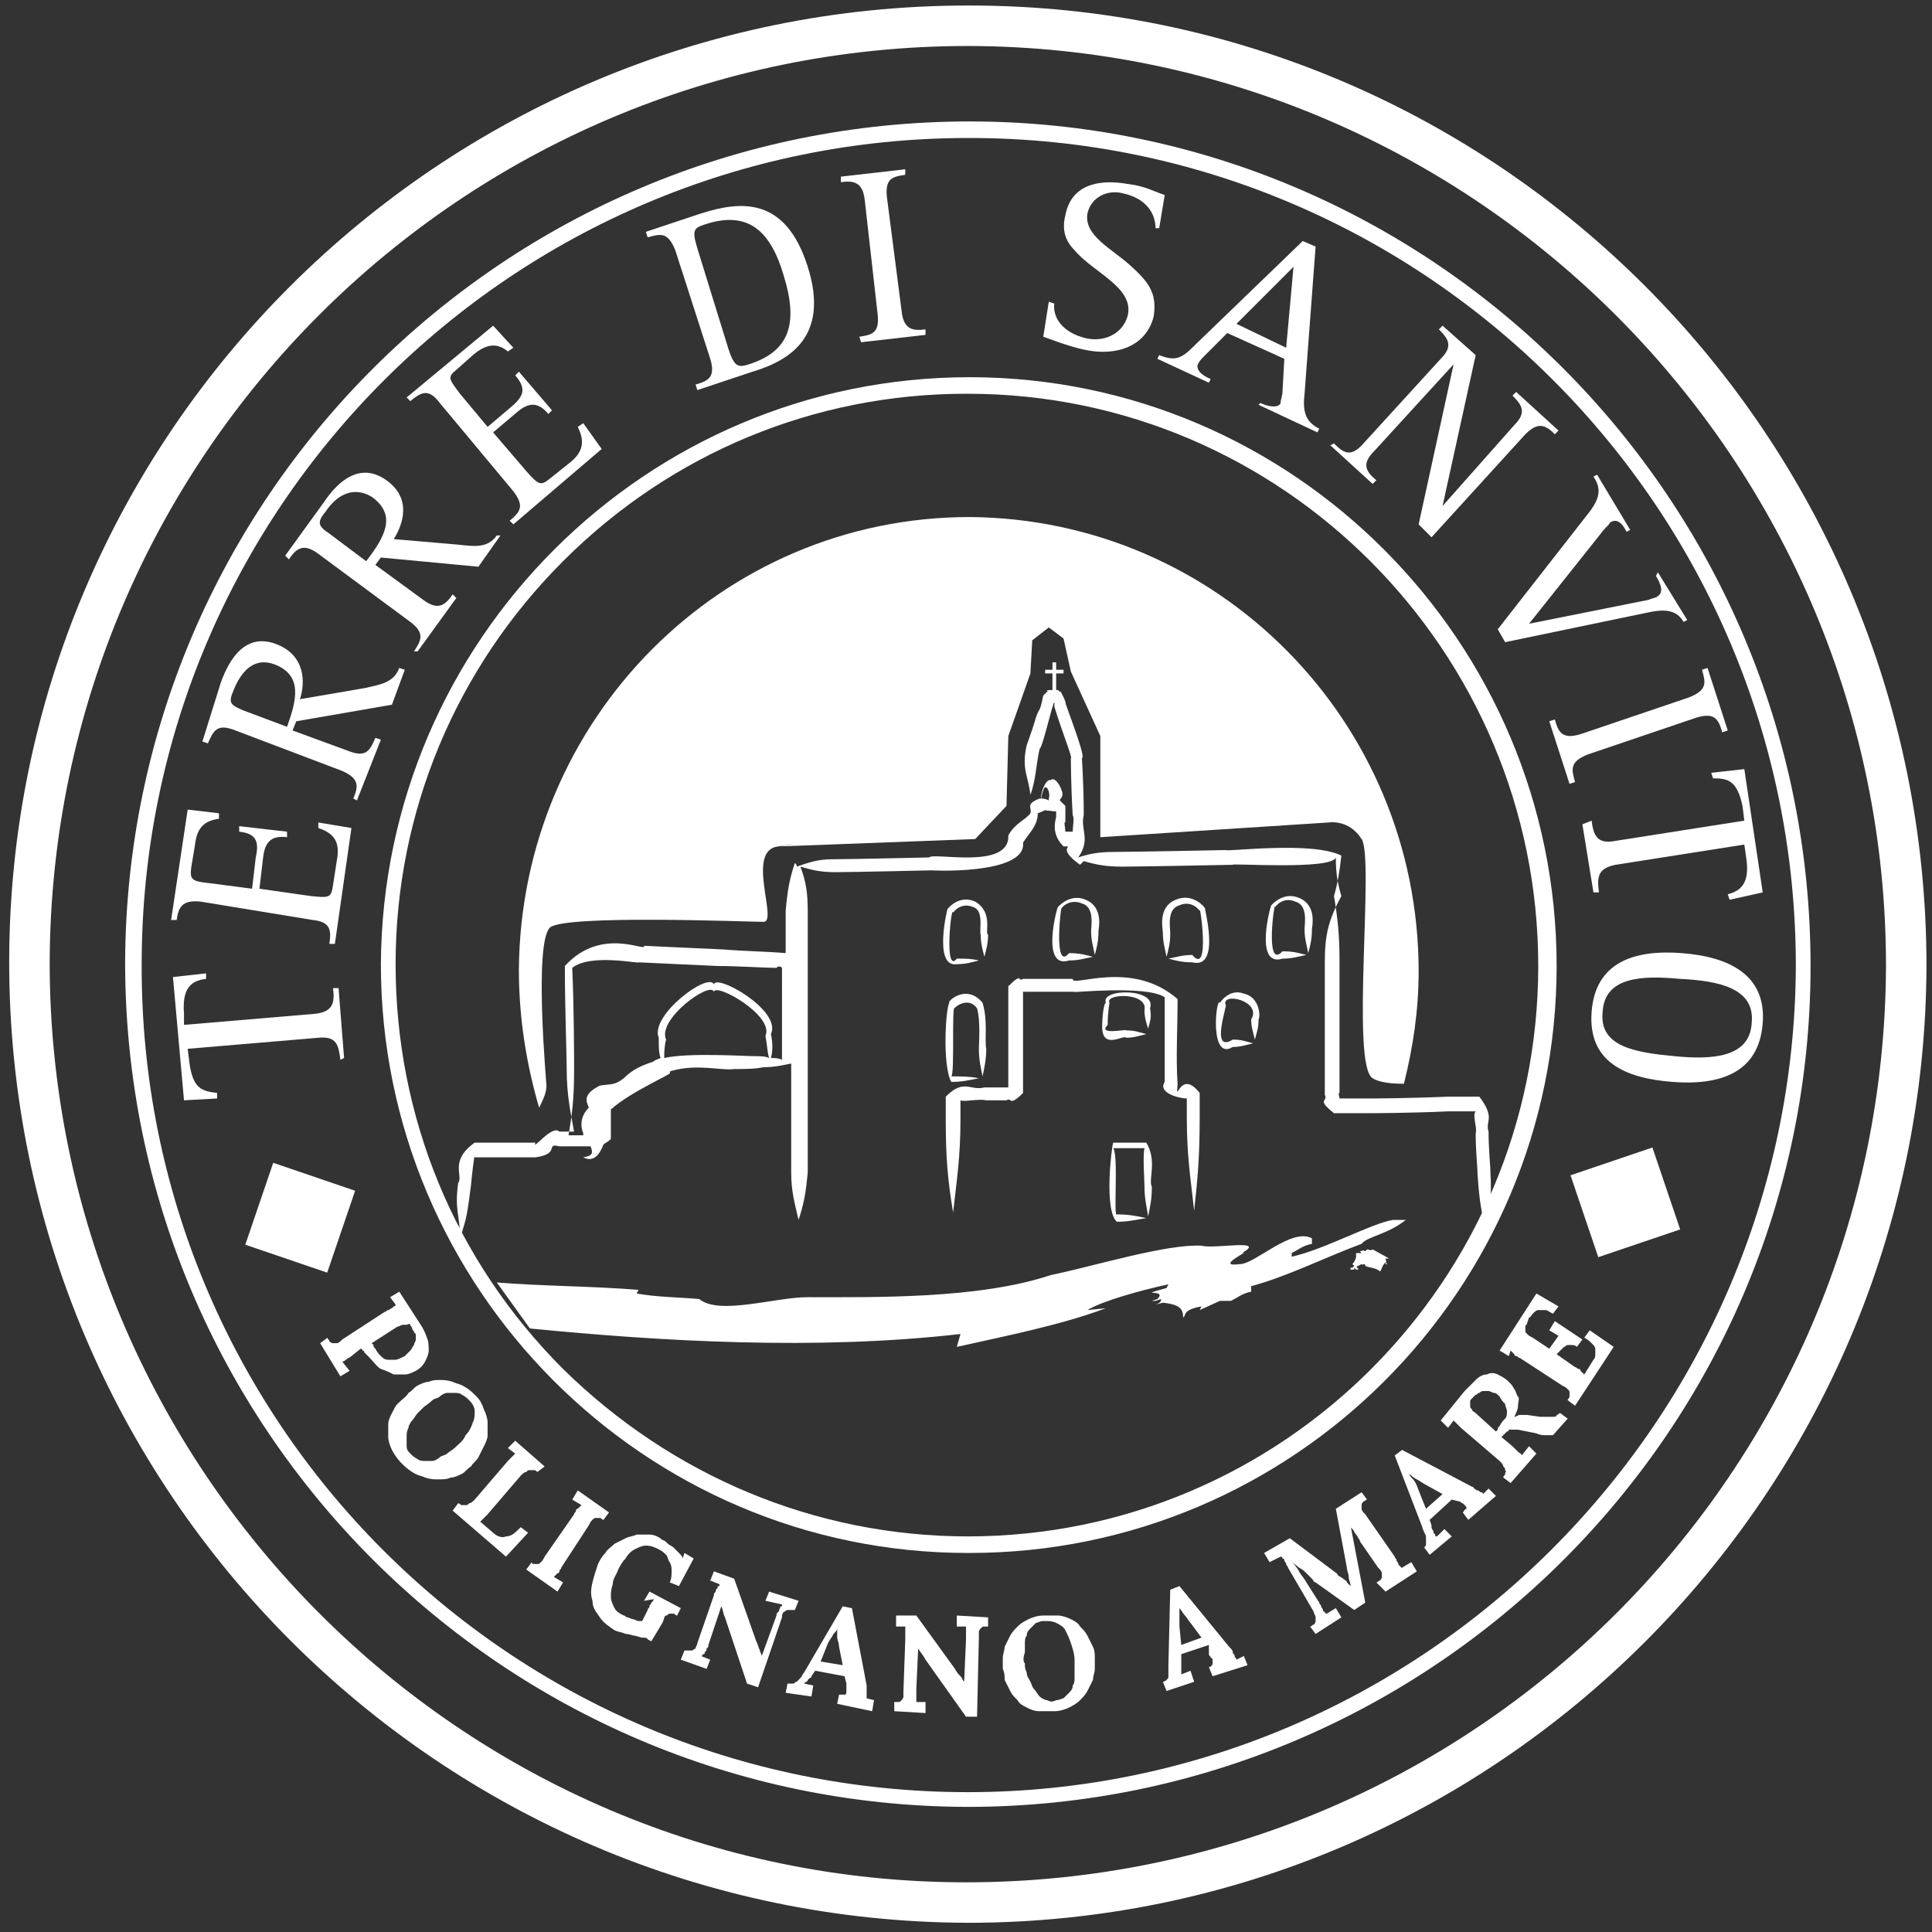
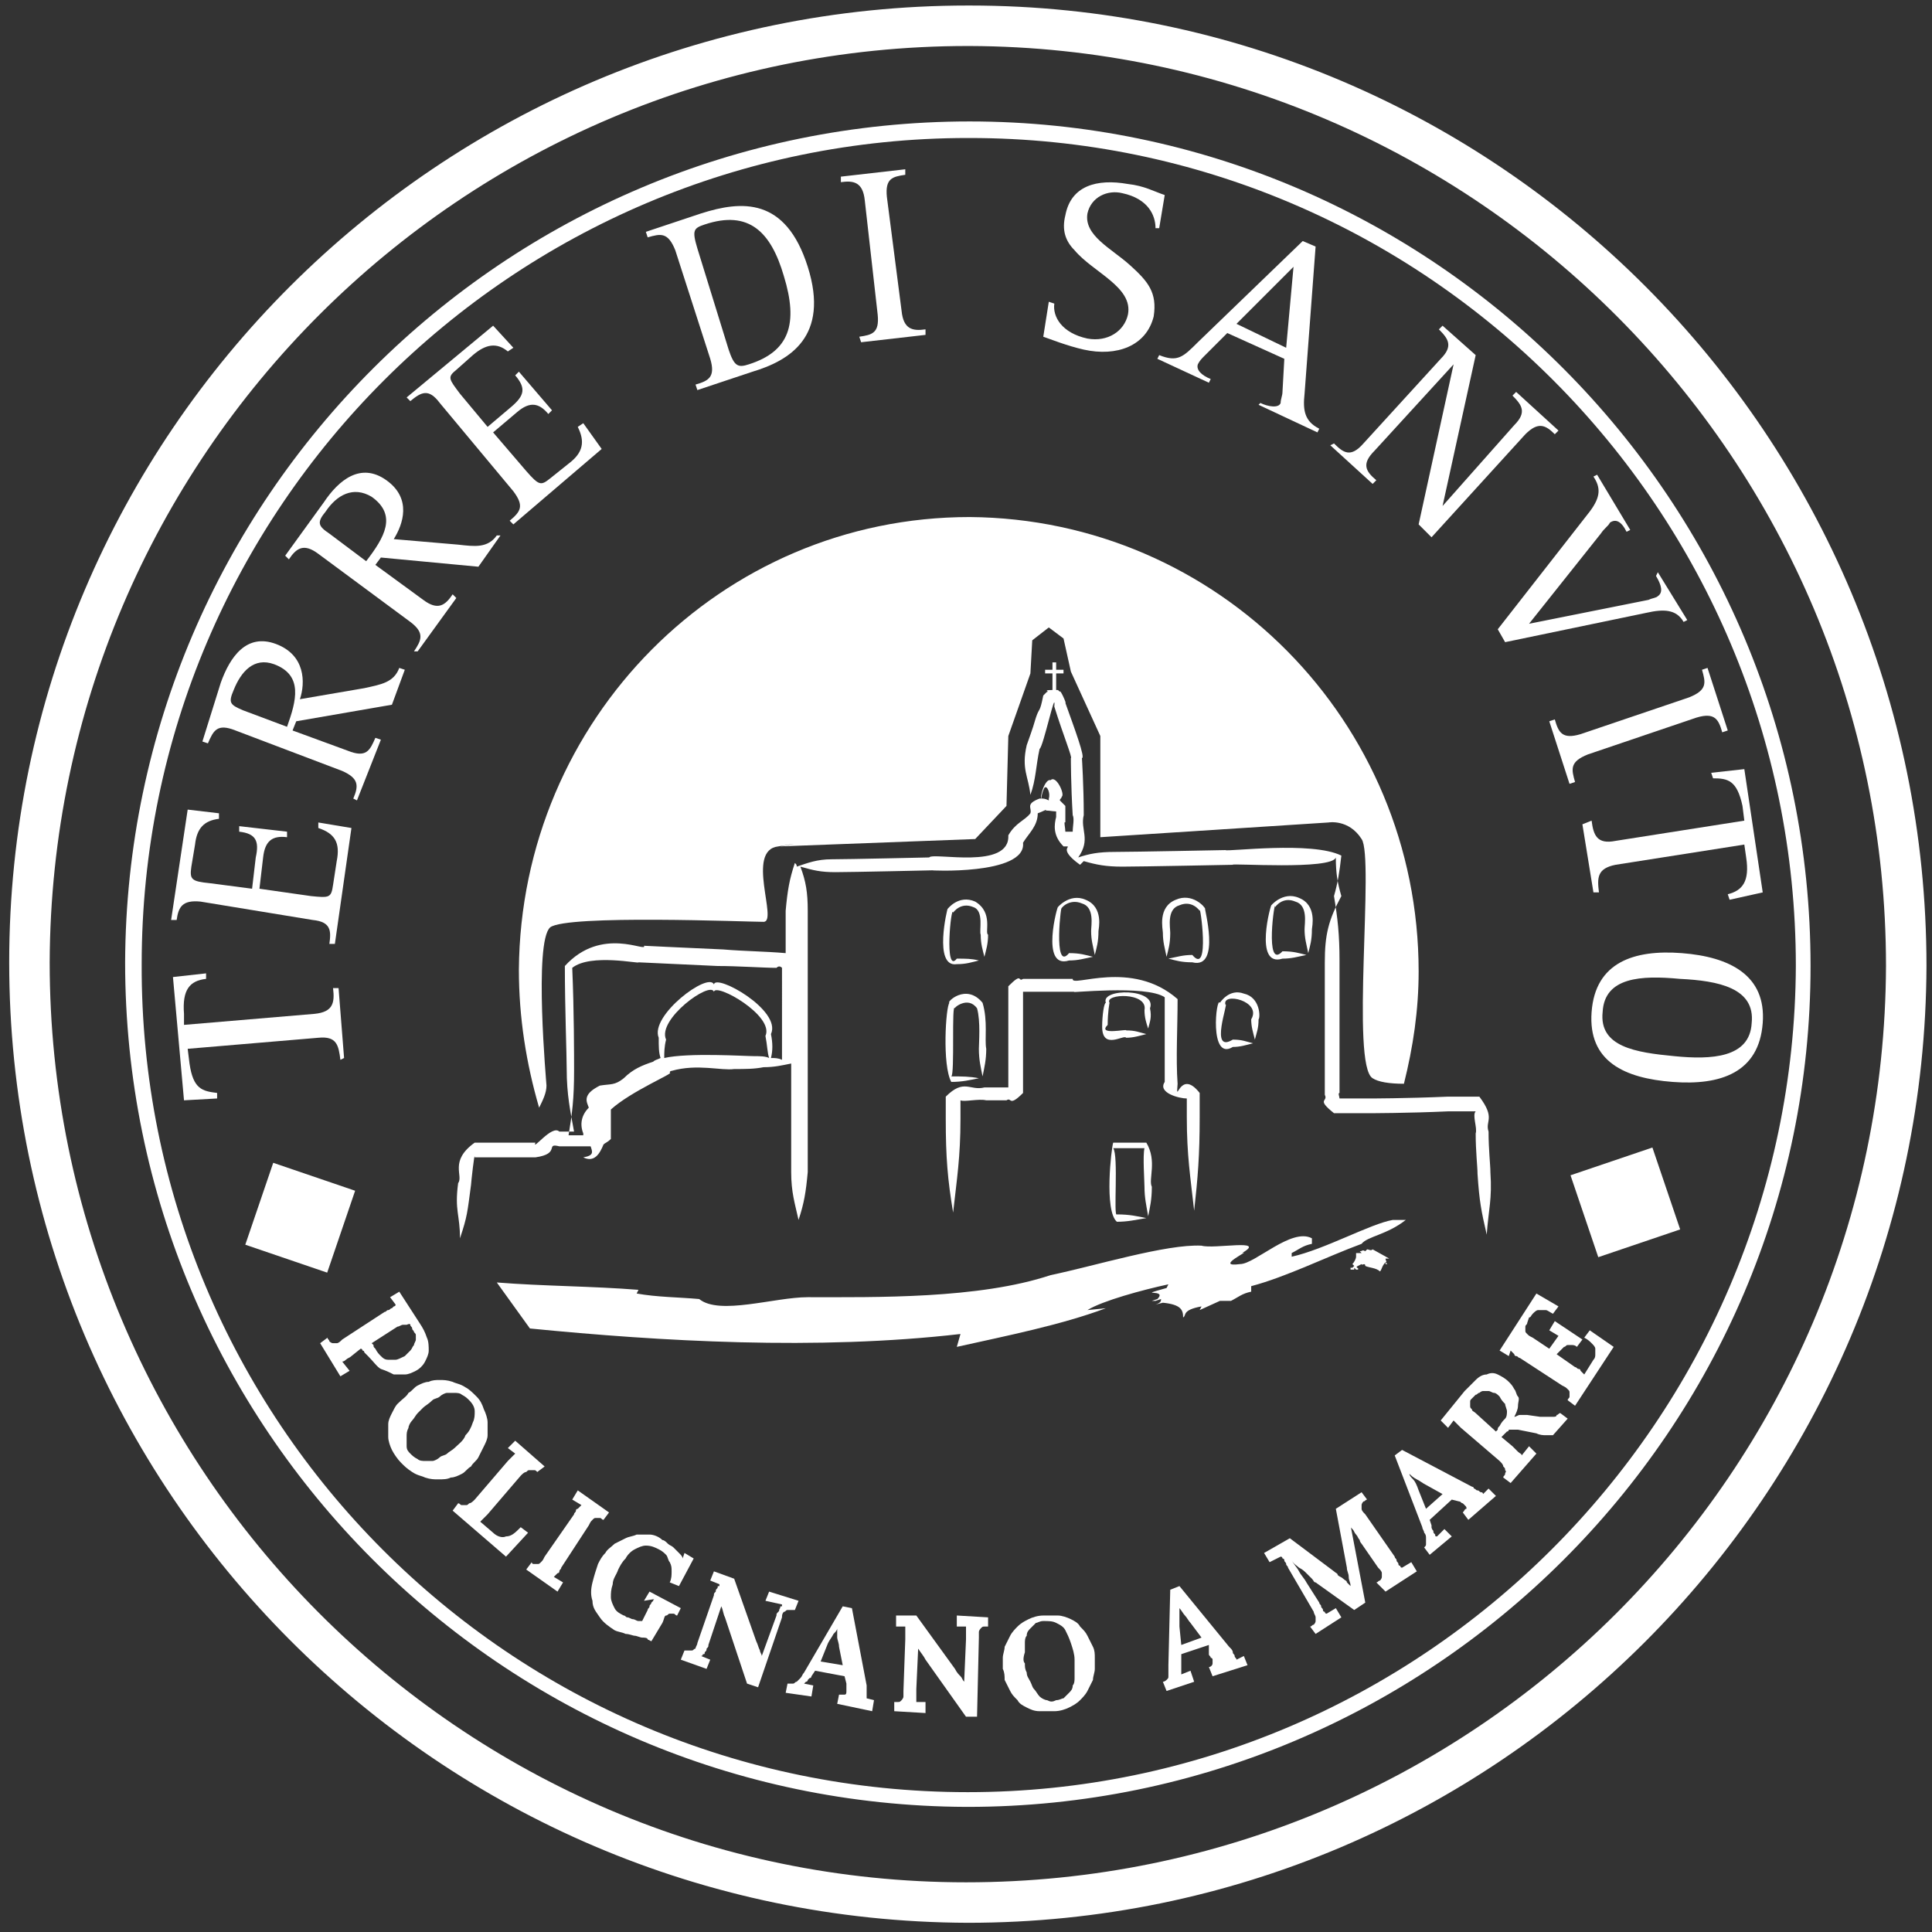
<svg xmlns="http://www.w3.org/2000/svg" version="1.1" id="Livello_1" x="0px" y="0px" viewBox="0 0 105 105" style="enable-background:new 0 0 105 105;" xml:space="preserve">
  <rect x="0" y="0" width="105" height="105" fill="#333333" stroke="none" />
  <style type="text/css">
	.st0{fill:#FFFFFF;}
	.st1{fill-rule:evenodd;clip-rule:evenodd;fill:#FFFFFF;}
</style>
  <g>
    <path class="st0" d="M20,73.7c0,0-0.1-0.1-0.1-0.1c0,0-0.1-0.1-0.1-0.1s0-0.1-0.1-0.1c0,0,0-0.1-0.1-0.1l-0.5,0.4   c-0.1,0.1-0.2,0.1-0.3,0.2c-0.1,0.1-0.2,0.1-0.2,0.1l0.4,0.5l-0.5,0.3L17.4,73l0.4-0.3c0,0.1,0.1,0.1,0.1,0.2c0,0,0.1,0.1,0.2,0.1   c0.1,0,0.1,0,0.2,0c0.1,0,0.2-0.1,0.3-0.2l2.3-1.5c0.1,0,0.1-0.1,0.2-0.1c0.1,0,0.1-0.1,0.2-0.1c0,0,0.1-0.1,0.1-0.1   c0,0,0.1,0,0.1-0.1l-0.3-0.4l0.5-0.3l1.1,1.7c0.2,0.3,0.3,0.5,0.4,0.8c0.1,0.2,0.1,0.5,0.1,0.7c0,0.2-0.1,0.4-0.2,0.6   c-0.1,0.2-0.3,0.4-0.5,0.5c-0.2,0.1-0.4,0.2-0.6,0.2c-0.2,0-0.4,0-0.6,0c-0.2-0.1-0.4-0.2-0.7-0.3C20.5,74.3,20.3,74,20,73.7z    M20.4,73.3c0.1,0.2,0.2,0.3,0.3,0.4c0.1,0.1,0.2,0.2,0.4,0.2c0.1,0,0.3,0,0.4,0c0.1,0,0.3-0.1,0.5-0.2c0.1-0.1,0.2-0.2,0.3-0.3   c0.1-0.1,0.1-0.2,0.2-0.3c0-0.1,0.1-0.2,0.1-0.3c0-0.1,0-0.2,0-0.2c0-0.1,0-0.1-0.1-0.2c0-0.1-0.1-0.1-0.1-0.2   c0-0.1-0.1-0.1-0.1-0.2S22.1,72,22.1,72c-0.1,0-0.1,0-0.2,0c-0.1,0-0.2,0.1-0.3,0.1L20.2,73c0,0,0.1,0.1,0.1,0.1   C20.3,73.2,20.3,73.2,20.4,73.3z" />
    <path class="st0" d="M22.2,75.7c0.2-0.1,0.3-0.3,0.5-0.4c0.2-0.1,0.4-0.2,0.6-0.2c0.2-0.1,0.4-0.1,0.6-0.1c0.2,0,0.4,0,0.7,0.1   c0.2,0.1,0.4,0.1,0.7,0.3c0.2,0.1,0.4,0.3,0.6,0.5c0.2,0.2,0.3,0.4,0.4,0.7c0.1,0.2,0.2,0.5,0.2,0.7c0,0.2,0,0.4,0,0.7   c0,0.2-0.1,0.4-0.2,0.6c-0.1,0.2-0.2,0.4-0.3,0.6c-0.1,0.2-0.3,0.3-0.4,0.5c-0.2,0.1-0.3,0.3-0.5,0.4c-0.2,0.1-0.4,0.2-0.6,0.2   c-0.2,0.1-0.4,0.1-0.7,0.1c-0.2,0-0.4,0-0.7-0.1c-0.2-0.1-0.4-0.1-0.7-0.3s-0.4-0.3-0.6-0.5c-0.2-0.2-0.4-0.5-0.5-0.7   c-0.1-0.2-0.2-0.5-0.2-0.7c0-0.2,0-0.4,0-0.7c0-0.2,0.1-0.4,0.2-0.6c0.1-0.2,0.2-0.4,0.3-0.5C21.9,76,22.1,75.9,22.2,75.7z    M23,76.5c-0.1,0.1-0.2,0.2-0.3,0.3c-0.1,0.1-0.2,0.3-0.3,0.4c-0.1,0.1-0.2,0.3-0.2,0.4c-0.1,0.2-0.1,0.3-0.1,0.5   c0,0.2,0,0.3,0,0.5c0,0.2,0.1,0.3,0.2,0.4c0.1,0.1,0.2,0.2,0.4,0.3c0.1,0.1,0.3,0.1,0.4,0.1c0.1,0,0.3,0,0.4,0   c0.1,0,0.3-0.1,0.4-0.2c0.1-0.1,0.3-0.1,0.4-0.2c0.1-0.1,0.3-0.2,0.4-0.3c0.2-0.2,0.5-0.4,0.6-0.7c0.2-0.2,0.3-0.4,0.4-0.7   c0.1-0.2,0.1-0.4,0.1-0.6c0-0.2-0.1-0.4-0.3-0.6c-0.1-0.1-0.2-0.2-0.4-0.3c-0.1-0.1-0.3-0.1-0.4-0.1c-0.1,0-0.3,0-0.4,0   c-0.1,0-0.3,0.1-0.4,0.2c-0.1,0.1-0.3,0.1-0.4,0.2C23.3,76.3,23.1,76.4,23,76.5z" />
    <path class="st0" d="M24.6,82.1l0.3-0.4c0.1,0,0.1,0.1,0.2,0.1c0.1,0,0.1,0,0.2,0c0.1,0,0.1,0,0.2-0.1c0.1,0,0.2-0.1,0.3-0.2   l1.8-2.1c0,0,0.1-0.1,0.1-0.1s0.1-0.1,0.1-0.1c0,0,0.1-0.1,0.1-0.1c0,0,0.1-0.1,0.1-0.1l-0.4-0.3l0.4-0.4l1.6,1.4L29.2,80   c-0.1-0.1-0.1-0.1-0.2-0.1c-0.1,0-0.1,0-0.2,0s-0.1,0-0.2,0.1c-0.1,0-0.2,0.1-0.3,0.2l-1.8,2.1c0,0-0.1,0.1-0.1,0.1   c0,0-0.1,0.1-0.1,0.1c0,0-0.1,0.1-0.1,0.1c0,0-0.1,0.1-0.1,0.1l0.7,0.6c0.2,0.2,0.5,0.3,0.7,0.2c0.3,0,0.5-0.2,0.8-0.5l0.4,0.3   l-1.2,1.3L24.6,82.1z" />
    <path class="st0" d="M30.5,85.2c0,0.1-0.1,0.1-0.1,0.2c0,0.1-0.1,0.1-0.1,0.1c0,0-0.1,0.1-0.1,0.1c0,0-0.1,0.1-0.1,0.1l0.5,0.3   l-0.3,0.5l-1.7-1.2l0.3-0.4C28.9,85,29,85,29,85c0.1,0,0.1,0,0.2,0c0.1,0,0.1,0,0.2-0.1c0.1-0.1,0.1-0.1,0.2-0.3l1.6-2.3   c0-0.1,0.1-0.1,0.1-0.2c0-0.1,0.1-0.1,0.1-0.1c0,0,0.1-0.1,0.1-0.1c0,0,0.1-0.1,0.1-0.1l-0.5-0.3l0.3-0.5l1.7,1.2l-0.3,0.4   c-0.1,0-0.1-0.1-0.2-0.1c-0.1,0-0.1,0-0.2,0c-0.1,0-0.1,0-0.2,0.1c-0.1,0.1-0.1,0.1-0.2,0.3L30.5,85.2z" />
    <path class="st0" d="M35.4,89.2l-0.2-0.1C35.2,89,35,89,34.9,89c-0.1,0-0.3-0.1-0.4-0.1s-0.3-0.1-0.5-0.1c-0.2-0.1-0.4-0.1-0.6-0.2   c-0.3-0.2-0.6-0.4-0.8-0.7c-0.2-0.3-0.4-0.5-0.4-0.9c-0.1-0.3-0.1-0.6,0-1s0.2-0.7,0.3-1c0.1-0.2,0.2-0.4,0.4-0.6   c0.1-0.2,0.3-0.3,0.5-0.5c0.2-0.1,0.4-0.2,0.6-0.3c0.2-0.1,0.4-0.1,0.6-0.2c0.2,0,0.5,0,0.7,0c0.2,0,0.5,0.1,0.7,0.3   c0.1,0,0.2,0.1,0.3,0.2c0.1,0.1,0.2,0.1,0.3,0.2c0.1,0.1,0.2,0.2,0.3,0.3c0.1,0.1,0.2,0.2,0.2,0.3l0,0l0.1-0.3l0.5,0.3l-0.8,1.5   L36.4,86c0.1-0.2,0.1-0.4,0.1-0.6c0-0.2,0-0.3-0.1-0.5c-0.1-0.1-0.1-0.3-0.2-0.4c-0.1-0.1-0.2-0.2-0.4-0.3   c-0.2-0.1-0.4-0.2-0.7-0.2c-0.2,0-0.4,0.1-0.6,0.2c-0.2,0.1-0.4,0.3-0.5,0.5c-0.2,0.2-0.3,0.4-0.4,0.6c-0.1,0.3-0.3,0.5-0.3,0.8   c-0.1,0.3-0.1,0.5-0.1,0.7c0,0.2,0.1,0.4,0.2,0.6c0.1,0.2,0.3,0.3,0.5,0.4c0.1,0,0.1,0.1,0.2,0.1c0.1,0,0.2,0.1,0.3,0.1   c0.1,0,0.2,0.1,0.3,0.1c0.1,0,0.2,0,0.2,0l0.3-0.6c0-0.1,0.1-0.1,0.1-0.2c0-0.1,0.1-0.1,0.1-0.2c0,0,0.1-0.1,0.1-0.1   c0,0,0-0.1,0.1-0.1L35,87l0.3-0.5l1.7,0.9l-0.2,0.4c-0.1,0-0.1-0.1-0.2-0.1c-0.1,0-0.1,0-0.2,0c-0.1,0-0.1,0.1-0.2,0.1   S36.1,88,36,88.2L35.4,89.2z" />
    <path class="st0" d="M41.2,91.7l-0.6-0.2l-1.2-3.6c-0.1-0.2-0.1-0.4-0.2-0.6l0,0l-0.7,2.1c0,0.1,0,0.1-0.1,0.2c0,0.1,0,0.1-0.1,0.2   c0,0.1,0,0.1-0.1,0.1c0,0,0,0.1-0.1,0.1l0.5,0.2l-0.2,0.5L37,90.2l0.2-0.5c0.1,0,0.1,0,0.2,0c0.1,0,0.1,0,0.2,0   c0.1,0,0.1-0.1,0.2-0.1c0-0.1,0.1-0.2,0.1-0.3l0.9-2.6c0-0.1,0-0.1,0.1-0.2c0-0.1,0-0.1,0.1-0.2c0-0.1,0-0.1,0.1-0.1   c0,0,0-0.1,0-0.1l-0.5-0.2l0.2-0.5l1.1,0.4l1.2,3.4c0.1,0.2,0.1,0.3,0.2,0.5c0,0.1,0.1,0.2,0.1,0.3l0,0l0.8-2.2   c0-0.1,0-0.1,0.1-0.2s0-0.1,0.1-0.2c0-0.1,0-0.1,0.1-0.1c0,0,0-0.1,0-0.1L41.6,87l0.2-0.5l1.6,0.5l-0.2,0.5c-0.1,0-0.2,0-0.2,0   c-0.1,0-0.1,0-0.2,0s-0.1,0.1-0.2,0.1c-0.1,0.1-0.1,0.2-0.1,0.3L41.2,91.7z" />
    <path class="st0" d="M45.9,91.1l-1.6-0.3l-0.2,0.3c0,0,0,0.1-0.1,0.1c0,0-0.1,0.1-0.1,0.1c0,0.1-0.1,0.1-0.1,0.1   c0,0-0.1,0.1-0.1,0.1l0.5,0.1l-0.1,0.6L42.7,92l0.1-0.5c0.1,0,0.2,0,0.3,0c0.1,0,0.1-0.1,0.2-0.1c0.1-0.1,0.1-0.1,0.2-0.2   s0.1-0.2,0.2-0.3l2.1-3.6l0.5,0.1l0.8,4.2c0,0,0,0.1,0,0.1s0,0.1,0,0.2s0,0.1,0,0.2c0,0.1,0,0.1,0,0.2l0.4,0.1l-0.1,0.6l-1.9-0.4   l0.1-0.5c0.1,0,0.2,0,0.3,0c0.1,0,0.1-0.1,0.1-0.2c0,0,0-0.1,0-0.2c0-0.1,0-0.1,0-0.2L45.9,91.1z M44.6,90.3l1.2,0.2l-0.2-1   c0-0.2-0.1-0.4-0.1-0.5c0-0.2,0-0.3,0-0.5l0,0c0,0.1-0.1,0.2-0.2,0.3c-0.1,0.2-0.2,0.3-0.3,0.5L44.6,90.3z" />
    <path class="st0" d="M53.1,93.3l-0.6,0l-2.2-3.1c-0.1-0.2-0.2-0.3-0.4-0.6h0l-0.1,2.2c0,0.1,0,0.1,0,0.2c0,0.1,0,0.1,0,0.2   c0,0.1,0,0.1,0,0.2c0,0,0,0.1,0,0.1l0.5,0l0,0.6L48.6,93l0-0.5c0.1,0,0.2,0,0.2,0c0.1,0,0.1,0,0.2-0.1c0,0,0.1-0.1,0.1-0.2   c0-0.1,0-0.2,0-0.3l0.1-2.8c0-0.1,0-0.1,0-0.2c0-0.1,0-0.1,0-0.2c0-0.1,0-0.1,0-0.2c0,0,0-0.1,0-0.1l-0.5,0l0-0.6l1.1,0l2.1,2.9   c0.1,0.2,0.2,0.3,0.3,0.4c0.1,0.1,0.1,0.2,0.2,0.3l0,0l0.1-2.3c0-0.1,0-0.1,0-0.2c0-0.1,0-0.1,0-0.2c0-0.1,0-0.1,0-0.2   c0,0,0-0.1,0-0.1h-0.5l0-0.6l1.7,0.1l0,0.5c-0.1,0-0.2,0-0.2,0c-0.1,0-0.1,0-0.2,0.1c0,0-0.1,0.1-0.1,0.2c0,0.1,0,0.2,0,0.3   L53.1,93.3z" />
    <path class="st0" d="M54.5,90.7c0-0.2,0-0.4,0-0.6c0-0.2,0.1-0.4,0.1-0.6c0.1-0.2,0.2-0.4,0.3-0.6c0.1-0.2,0.3-0.4,0.4-0.5   c0.2-0.2,0.4-0.3,0.6-0.4c0.2-0.1,0.5-0.2,0.8-0.2c0.3,0,0.6,0,0.8,0c0.2,0,0.5,0.1,0.7,0.2c0.2,0.1,0.4,0.2,0.5,0.4   c0.2,0.2,0.3,0.3,0.4,0.5c0.1,0.2,0.2,0.4,0.3,0.6c0.1,0.2,0.1,0.4,0.1,0.6c0,0.2,0,0.4,0,0.6c0,0.2-0.1,0.4-0.1,0.6   c-0.1,0.2-0.2,0.4-0.3,0.6c-0.1,0.2-0.3,0.4-0.4,0.5c-0.2,0.2-0.4,0.3-0.6,0.4c-0.2,0.1-0.5,0.2-0.8,0.2c-0.3,0-0.6,0-0.8,0   c-0.3,0-0.5-0.1-0.7-0.2c-0.2-0.1-0.4-0.2-0.5-0.4c-0.2-0.2-0.3-0.3-0.4-0.5s-0.2-0.4-0.3-0.6C54.6,91.1,54.6,90.9,54.5,90.7z    M55.7,90.4c0,0.2,0,0.3,0.1,0.5c0,0.2,0.1,0.3,0.2,0.5c0.1,0.2,0.1,0.3,0.2,0.4c0.1,0.1,0.2,0.3,0.3,0.4s0.3,0.2,0.4,0.2   c0.2,0.1,0.3,0.1,0.5,0c0.2,0,0.3-0.1,0.4-0.1c0.1-0.1,0.2-0.2,0.3-0.3c0.1-0.1,0.2-0.2,0.2-0.4c0.1-0.1,0.1-0.3,0.1-0.4   c0-0.2,0-0.3,0-0.5s0-0.3,0-0.5c0-0.3-0.1-0.6-0.2-0.9s-0.2-0.5-0.3-0.7c-0.1-0.2-0.3-0.3-0.5-0.4c-0.2-0.1-0.4-0.1-0.7-0.1   c-0.2,0-0.3,0.1-0.4,0.1c-0.1,0.1-0.2,0.2-0.3,0.3c-0.1,0.1-0.2,0.2-0.2,0.4c-0.1,0.1-0.1,0.3-0.1,0.4c0,0.2,0,0.3,0,0.5   C55.6,90.1,55.6,90.3,55.7,90.4z" />
    <path class="st0" d="M65.7,89.4l-1.5,0.5l0,0.4c0,0,0,0.1,0,0.1c0,0.1,0,0.1,0,0.2c0,0.1,0,0.1,0,0.2c0,0.1,0,0.1,0,0.2l0.5-0.2   l0.2,0.6l-1.5,0.5l-0.2-0.5c0.1,0,0.2-0.1,0.2-0.1c0.1-0.1,0.1-0.1,0.1-0.2c0-0.1,0-0.2,0-0.3c0-0.1,0-0.2,0-0.3l0.1-4.1l0.5-0.2   l2.7,3.3c0,0,0.1,0.1,0.1,0.1c0,0,0.1,0.1,0.1,0.2c0,0.1,0.1,0.1,0.1,0.2c0,0.1,0.1,0.1,0.1,0.2l0.4-0.2l0.2,0.5l-1.9,0.6l-0.2-0.5   c0.1,0,0.2-0.1,0.2-0.2c0-0.1,0-0.1,0-0.2c0,0,0-0.1-0.1-0.1c0-0.1-0.1-0.1-0.1-0.2L65.7,89.4z M64.2,89.4l1.1-0.4l-0.6-0.8   c-0.1-0.1-0.2-0.3-0.3-0.4c-0.1-0.1-0.2-0.3-0.3-0.4l0,0c0,0.1,0,0.2,0,0.4c0,0.2,0,0.4,0,0.6L64.2,89.4z" />
    <path class="st0" d="M73.4,82.9l0.8,4.2l-0.6,0.4l-2.1-1.5c-0.1,0-0.1-0.1-0.2-0.2c-0.1-0.1-0.2-0.2-0.3-0.3   c-0.1-0.1-0.2-0.2-0.4-0.3c-0.1-0.1-0.3-0.2-0.4-0.4l0,0c0.1,0.2,0.3,0.4,0.4,0.6c0.1,0.2,0.3,0.4,0.4,0.6l0.7,1.1   c0,0.1,0.1,0.1,0.1,0.2c0,0.1,0.1,0.1,0.1,0.2c0,0.1,0.1,0.1,0.1,0.1c0,0,0,0.1,0.1,0.1l0.5-0.3l0.3,0.5l-1.4,0.9l-0.3-0.4   c0.1,0,0.1-0.1,0.2-0.1c0,0,0.1-0.1,0.1-0.2c0-0.1,0-0.1,0-0.2c0-0.1-0.1-0.2-0.1-0.3l-1.4-2.4c0-0.1-0.1-0.1-0.1-0.2   c0-0.1-0.1-0.1-0.1-0.2c0-0.1-0.1-0.1-0.1-0.1c0,0,0-0.1-0.1-0.1L69,84.9l-0.3-0.5l1.4-0.8l2.4,1.8c0.1,0.1,0.2,0.1,0.2,0.2   c0.1,0.1,0.2,0.1,0.3,0.2c0.1,0.1,0.2,0.1,0.2,0.2c0.1,0.1,0.1,0.1,0.2,0.2l0,0c0-0.2-0.1-0.3-0.1-0.5c0-0.2-0.1-0.3-0.1-0.5   L72.6,82l1.4-0.9l0.3,0.4c-0.1,0-0.1,0.1-0.2,0.1c0,0-0.1,0.1-0.1,0.2c0,0.1,0,0.1,0,0.2c0,0.1,0.1,0.2,0.2,0.3l1.6,2.3   c0,0.1,0.1,0.1,0.1,0.2c0,0.1,0.1,0.1,0.1,0.2c0,0.1,0.1,0.1,0.1,0.1c0,0,0,0.1,0.1,0.1l0.5-0.3l0.3,0.5l-1.7,1.1L74.8,86   c0.1,0,0.1-0.1,0.2-0.1c0,0,0.1-0.1,0.1-0.2c0-0.1,0-0.1,0-0.2c0-0.1-0.1-0.2-0.2-0.3l-0.9-1.3c0,0-0.1-0.1-0.1-0.2   c-0.1-0.1-0.1-0.2-0.2-0.3c-0.1-0.1-0.1-0.2-0.2-0.3S73.4,83,73.4,82.9L73.4,82.9z" />
    <path class="st0" d="M78.9,81.5l-1.2,1.1l0.1,0.3c0,0,0,0.1,0,0.1c0,0,0,0.1,0.1,0.2c0,0.1,0,0.1,0.1,0.2c0,0.1,0,0.1,0.1,0.1   l0.4-0.4l0.4,0.4l-1.2,1l-0.3-0.4c0.1-0.1,0.1-0.1,0.1-0.2c0-0.1,0-0.2,0-0.3c0-0.1,0-0.2-0.1-0.3c0-0.1-0.1-0.2-0.1-0.3l-1.5-3.9   l0.4-0.3l3.8,2c0,0,0.1,0,0.1,0.1c0.1,0,0.1,0.1,0.2,0.1c0.1,0,0.1,0.1,0.2,0.1c0.1,0,0.1,0.1,0.1,0.1l0.3-0.3l0.4,0.4l-1.5,1.3   l-0.3-0.4c0.1-0.1,0.1-0.2,0.2-0.2c0-0.1,0-0.1-0.1-0.2c0,0-0.1-0.1-0.1-0.1c-0.1,0-0.1-0.1-0.2-0.1L78.9,81.5z M77.5,82l0.9-0.8   l-0.9-0.5c-0.2-0.1-0.3-0.2-0.5-0.3c-0.2-0.1-0.3-0.2-0.4-0.3l0,0c0,0.1,0.1,0.2,0.2,0.3c0.1,0.1,0.2,0.3,0.3,0.6L77.5,82z" />
    <path class="st0" d="M83.7,77c0.1,0,0.3,0,0.4,0c0.1,0,0.2,0,0.3,0c0.1,0,0.2,0,0.2-0.1c0.1,0,0.1-0.1,0.2-0.1l0.4,0.3l-0.8,0.9   c-0.1,0-0.2,0-0.4,0c-0.1,0-0.3,0-0.5-0.1l-1-0.2c-0.1,0-0.2,0-0.3,0c-0.1,0-0.2,0-0.2,0c0,0,0,0.1-0.1,0.1c0,0,0,0-0.1,0.1   c0,0,0,0-0.1,0.1c0,0,0,0-0.1,0.1l0.6,0.5c0.1,0.1,0.2,0.2,0.3,0.3c0.1,0.1,0.2,0.1,0.2,0.2l0.4-0.5l0.4,0.4l-1.4,1.6l-0.4-0.3   c0-0.1,0.1-0.1,0.1-0.2c0-0.1,0.1-0.1,0-0.2c0-0.1,0-0.1-0.1-0.2c0-0.1-0.1-0.2-0.2-0.3l-2.1-1.8c0,0-0.1-0.1-0.1-0.1   c0,0-0.1-0.1-0.1-0.1c0,0-0.1-0.1-0.1-0.1c0,0-0.1-0.1-0.1-0.1l-0.3,0.4l-0.4-0.4l1.3-1.6c0.2-0.2,0.4-0.4,0.6-0.6s0.4-0.3,0.6-0.3   c0.2-0.1,0.4-0.1,0.6,0c0.2,0.1,0.4,0.2,0.6,0.4c0.1,0.1,0.2,0.2,0.3,0.4c0.1,0.1,0.1,0.3,0.2,0.4s0,0.3,0,0.5   c0,0.2-0.1,0.4-0.2,0.6l0,0c0.1,0,0.2-0.1,0.3-0.1c0.1,0,0.2,0,0.4,0L83.7,77z M81.5,77.5c0.1-0.2,0.2-0.3,0.3-0.4   c0.1-0.1,0.1-0.3,0.1-0.4c0-0.1-0.1-0.3-0.1-0.4c-0.1-0.1-0.2-0.2-0.3-0.4c-0.1-0.1-0.2-0.2-0.3-0.2c-0.1,0-0.2-0.1-0.3-0.1   c-0.1,0-0.2,0-0.3,0c-0.1,0-0.2,0.1-0.2,0.1c-0.1,0-0.1,0.1-0.2,0.1C80,76,80,76,80,76c-0.1,0.1-0.1,0.1-0.1,0.2c0,0.1,0,0.1,0,0.2   c0,0.1,0,0.1,0.1,0.2c0,0.1,0.1,0.1,0.2,0.2l1.1,1c0,0,0.1-0.1,0.1-0.1C81.4,77.6,81.4,77.6,81.5,77.5z" />
    <path class="st0" d="M84.6,73.6l1,0.7c0.1,0,0.1,0.1,0.2,0.1c0.1,0,0.1,0.1,0.1,0.1c0,0,0.1,0.1,0.1,0.1c0,0,0.1,0.1,0.1,0.1   l0.5-0.8c0.1-0.1,0.1-0.2,0.1-0.3c0-0.1,0-0.2,0-0.3c0-0.1-0.1-0.2-0.2-0.3s-0.2-0.2-0.4-0.3l0.3-0.4l1.3,0.9l-2.1,3.2l-0.4-0.3   c0-0.1,0.1-0.1,0.1-0.2c0-0.1,0-0.1,0-0.2s0-0.1-0.1-0.2c-0.1-0.1-0.1-0.1-0.3-0.2l-2.3-1.5c-0.1,0-0.1-0.1-0.2-0.1   c-0.1,0-0.1-0.1-0.1-0.1c0,0-0.1-0.1-0.1-0.1s-0.1-0.1-0.1-0.1L82,73.7l-0.5-0.3l2-3.1l1.2,0.7l-0.3,0.4c-0.2-0.1-0.3-0.2-0.4-0.2   c-0.1,0-0.3,0-0.4,0c-0.1,0-0.2,0.1-0.3,0.2c-0.1,0.1-0.1,0.2-0.2,0.2L83,71.9c0,0.1-0.1,0.1-0.1,0.2c0,0.1,0,0.1,0,0.2   c0,0.1,0,0.1,0.1,0.2c0.1,0.1,0.1,0.1,0.3,0.2l0.9,0.6l0.5-0.7l-0.5-0.3l0.3-0.5l1.5,1l-0.3,0.4c-0.1-0.1-0.2-0.1-0.3-0.1   s-0.2,0-0.2,0c-0.1,0-0.1,0.1-0.2,0.1c-0.1,0.1-0.1,0.1-0.2,0.2L84.6,73.6z" />
  </g>
  <path class="st0" d="M75.7,66.3c-1.2,0.2-3.7,1.6-5.5,2l0-0.2c0.4-0.2,0.6-0.4,1.1-0.5l0-0.3c-1.1-0.6-3.1,1.4-3.9,1.4  c-1.5,0.2,0.7-0.8,0.1-0.6c1.4-0.8-1.5-0.2-2.2-0.4c-1.9-0.1-5.8,1.1-8.2,1.6c-3.9,1.3-9.5,1.2-13.2,1.2c-1.8,0-4.8,1-5.9,0.1  c-1.1-0.1-2.3-0.1-3.4-0.3l0.1-0.2c-2.5-0.2-5.2-0.2-7.7-0.4l1.8,2.5c7.1,0.7,15.6,1.2,23.4,0.3L52,73.2c2.7-0.6,5.7-1.2,8.1-2.1  l-1,0.1c0.8-0.5,3-1.1,4.4-1.4L63.4,70c-1.8,0.5,0.1,0-0.5,0.6l-0.3,0.1l0.2,0l0.3-0.1c0,0.1,0,0.2-0.3,0.3l0.4-0.1  c1,0.1,1.1,0.4,1.1,0.8c0.2-0.1-0.1-0.4,1-0.6l-0.1,0.2l1.1-0.5l0.6,0c0.4-0.2,0.6-0.4,1.1-0.5l0-0.3c1.9-0.5,4.1-1.6,6-2.3  c0.3-0.4,1.4-0.5,2.4-1.3H75.7z" />
  <path class="st0" d="M74.6,67.9L74.6,67.9L74.6,67.9c-0.1,0.1-0.2,0-0.3,0l-0.1,0.1c-0.2-0.1-0.1,0-0.3,0l0.1,0.1l-0.3,0l0,0.2  c0,0.1-0.1,0.3-0.2,0.4l0.1,0.1l-0.1,0.1l0,0l0,0l-0.1,0l0,0.1l0.2,0l0,0l0,0l0,0l0-0.1l0.1,0.1l0.1,0c0.1-0.1-0.2-0.1,0-0.2l0,0  l0.2-0.1c0,0.1,0.2-0.1,0.2,0.1c0.2,0.1,0.6,0.1,0.8,0.3c0.1-0.1,0.1-0.3,0.3-0.5l0,0.1l0.1,0l-0.1-0.1c0.1,0,0-0.1,0-0.2l0.2,0l0,0  L74.6,67.9L74.6,67.9z" />
  <g>
    <path class="st0" d="M29.9,50.4c0.9-0.7,10.7-0.3,11.6-0.3c0.8,0-1-3.9,0.8-4.1c0,0,0.1,0,0.1,0l-0.1,0c0,0,1.8-0.3,0.1,0L53,45.6   l1.7-1.8l0.1-3.8l1.2-3.4l0.1-1.8l0.9-0.7l0.8,0.6l0.4,1.8l1.6,3.5l0,5.5l12.4-0.8c0,0,1.1-0.2,1.8,0.9c0.7,1-0.6,12.3,0.6,13   c0.3,0.2,0.9,0.3,1.7,0.3c0.5-2,0.8-4,0.8-6.1c0-13.6-10.9-24.6-24.4-24.7c-13.5,0-24.4,11-24.5,24.6c0,2.6,0.4,5.1,1.1,7.5   c0.2-0.4,0.4-0.8,0.4-1.2C29.7,58.9,29,51.2,29.9,50.4z" />
  </g>
  <g>
    <path class="st0" d="M81,63.7c0-0.4-0.1-1.2-0.1-2.2c-0.2-0.6,0.4-0.7-0.5-1.9l-1.7,0c-2.3,0.1-4.3,0.1-4.3,0.1s-0.5,0-1.3,0   l-0.3,0c0-0.1-0.1-0.3,0-0.3l0-1.6c0-2.3,0-4.7,0-5.6c0-1.4-0.1-2.3-0.3-3.5c0.2-0.7,0.3-1.3,0.4-2.2c-1.6-0.8-6.2-0.2-6.3-0.3   c0,0-5,0.1-6,0.1c-0.9,0-1.4,0.1-2,0.3c0.7-1,0.1-1.5,0.3-2.3c0-1.6-0.1-3.1-0.1-3.1c0.2,0-0.4-1.6-0.9-3c0.1,0.1-0.3-0.8-0.3-0.6   l-0.1-0.1c0,0-0.1,0-0.1,0l0-0.9l0.4,0v-0.2h-0.4l0-0.4h-0.2l0,0.4h-0.4v0.2l0.4,0l0,0.9c-0.6,0-0.1,0.1-0.3,0.1l-0.2,0.2   c-0.2,1-0.2,0.6-0.4,1.2c-0.2,0.7-0.4,1.2-0.5,1.5c-0.3,1.3,0.1,1.7,0.2,2.7c0.3-0.8,0.3-1.6,0.5-2.5c0.2-0.1,0.9-3.4,0.8-2.3   c0.5,1.6,1,2.8,0.9,2.8c0,0,0,1.5,0.1,3.1c0.1,0.2,0,0.6,0,0.9c0,0,0,0,0,0l-0.4,0c0-0.2-0.1-0.6,0-0.5c0,0,0-0.4,0-0.9   c-0.1-0.1-0.2-0.2-0.3-0.3c0-0.1,0.1-0.1,0.1-0.2c0.2-0.1-0.3-1.2-0.6-0.9c-0.3-0.1-0.6,0.9-0.5,1c0,0-0.1,0-0.1,0   c-0.8,0.3-0.4,0.5-0.5,0.8c-0.3,0.4-0.8,0.5-1.2,1.2c0.1,1.9-4.1,0.9-4.3,1.2c0,0-4.4,0.1-5.3,0.1c-0.8,0-1.3,0.2-1.9,0.4   c0-0.1,0-0.1-0.1-0.2c-0.3,0.9-0.4,1.5-0.5,2.6c0,0.4,0,1.3,0,2.3c-1.2-0.1-2.2-0.1-3.4-0.2c-2.3-0.1-4.3-0.2-4.3-0.2   c0.2,0.4-2.3-1.1-4.3,1.1c0,2.3,0.1,4.8,0.1,5.6c0,1.4,0.2,2.3,0.4,3.4c-0.3,0-0.5,0-0.8,0c-0.4-0.4-1.5,1.1-1.3,0.6   c-1.1,0-2.3,0-3.3,0c-1.4,1-0.6,1.8-0.9,2.2c-0.2,1.5,0.1,1.7,0.1,3c0.4-1.2,0.4-1.4,0.6-2.9c0-0.1,0.2-1.9,0.2-1.5   c1,0,2.2,0,3.3,0c1.4-0.2,0.5-0.8,1.3-0.6c0.5,0,1,0,1.4,0c0.1,0,0.2,0,0.3,0c0.1,0.3,0.2,0.5-0.4,0.6c0.6,0.3,0.9-0.2,1.1-0.7   c0.1-0.1,0.2-0.1,0.4-0.3c0-0.2,0-0.4,0-0.4s0-0.5,0-1.2c1.1-1,3.5-2,3.2-2c0,0,0-0.1,0.1-0.1c1.4-0.4,2.7,0,3.4-0.1   c0.6,0,1.1,0,1.6-0.1c0,0,0,0,0,0c0.6,0,1-0.1,1.5-0.2c0,1.8,0,5,0,5.9c0,1.1,0.2,1.7,0.4,2.6c0.3-0.9,0.4-1.5,0.5-2.6   c0-1.2,0-7.1,0-7.1s0-5.9,0-7.1c0-1-0.1-1.6-0.4-2.4c0.7,0.2,1.1,0.3,1.9,0.3c0.9,0,5.3-0.1,5.3-0.1c-0.4,0,5.1,0.3,4.9-1.5   c0.3-0.5,0.8-0.9,0.8-1.6c0.3-0.1,0.6-0.3,0.4-0.1c0-0.1,0.4,0,0.6,0c0,0.1,0,0.2,0,0.3c-0.1,0.4-0.2,1,0.4,1.6c0.7,0-0.5,0,0.9,1   c0.1-0.1,0.1-0.1,0.2-0.2c0.7,0.2,1.2,0.3,2.1,0.3c1,0,6-0.1,6-0.1c-0.2-0.1,5.4,0.3,5.6-0.4c0,0.9,0.1,1.4,0.3,2.1   C72.2,50,72,50.8,72,52.3c0,0.8,0,3.3,0,5.6l0,1.6c0.2,0.4-0.5,0.2,0.5,1l0.6,0c0.8,0,1.3,0,1.3,0s2.1,0,4.3-0.1l1.5,0   c-0.2,0.2,0.1,0.9,0,1.2c0,1,0.1,1.8,0.1,2.2c0.1,1.5,0.2,2,0.5,3.3C80.9,65.7,81.1,65.2,81,63.7z M41,57.4c-0.5,0-3.6-0.2-4.9,0.1   c0-0.3,0-0.6,0.1-1c-0.5-1.1,2.4-3.2,2.6-2.6c0.1-0.5,3.3,1.3,2.8,2.4c0.1,0.5,0.1,0.9,0.2,1.2C41.6,57.4,41.3,57.4,41,57.4z    M42.5,56.7c0,0,0,0.4,0,0.9c-0.2-0.1-0.4-0.1-0.6-0.1c0.1-0.4,0.1-0.8,0-1.3c0.6-1.3-3-3.3-3.1-2.7c-0.3-0.7-3.5,1.7-3,2.9   c0,0.5,0,0.8,0.1,1.1c-0.2,0.1-0.3,0.1-0.4,0.2c-0.6,0.2-1.1,0.4-1.6,0.9c-0.5,0.4-0.7,0.3-1.3,0.4c-1,0.5-0.7,0.9-0.6,1.2   c-0.4,0.4-0.5,0.9-0.3,1.4c0,0,0,0.1,0,0.1c-0.1,0-0.2,0-0.3,0c-0.1,0-0.3,0-0.5,0c0.2-1.2,0.3-2,0.3-3.5c0-0.8,0-3.3-0.1-5.6   c1-0.8,3.7-0.2,3.6-0.3c0,0,2.1,0.1,4.3,0.2c1.1,0,2.5,0.1,3.2,0.1c0.1-0.1,0.2-0.1,0.3,0C42.5,54.6,42.5,56.7,42.5,56.7z    M58.3,46.4C58.3,46.4,58.4,46.4,58.3,46.4C58.4,46.5,58.4,46.4,58.3,46.4C58.3,46.4,58.3,46.4,58.3,46.4z M56.8,42.8   c0.1-0.1,0.3,0.3,0.2,0.6c0,0,0,0,0,0.1c-0.2-0.1-0.3-0.1-0.4-0.1C56.6,43.1,56.8,42.7,56.8,42.8z" />
    <path class="st0" d="M62.3,62.1c-1,0-1.8,0-1.8,0c-0.1,0.3-0.5,3.7,0.2,4.3c0.6,0,1-0.1,1.6-0.2c-0.5-0.1-0.9-0.2-1.6-0.2   c-0.2,0.2,0.1-3.2-0.2-3.6c0.2,0,0.9,0,1.7,0c-0.1,0.4,0,1.8,0,2.1c0,0.6,0.1,1,0.2,1.6c0.1-0.5,0.2-0.9,0.2-1.6   C62.4,64.1,62.9,63.1,62.3,62.1z" />
    <path class="st0" d="M70.6,48.8c-0.9-0.4-1.6,0.5-1.5,0.4c0-0.2-1,3.4,0.6,2.9c0.5,0,0.8-0.1,1.3-0.2c-0.4-0.1-0.7-0.2-1.3-0.2   c-1,1.1-0.4-3-0.4-2.4c0,0,0.4-0.6,1.1-0.3c0.7,0.2,0.5,1.2,0.5,1.5c0,0.5,0.1,0.8,0.2,1.3c0.1-0.4,0.2-0.7,0.2-1.3   C71.3,50.4,71.6,49.2,70.6,48.8z" />
    <path class="st0" d="M59,48.9c-0.9-0.4-1.6,0.5-1.5,0.4c0-0.2-1,3.4,0.6,2.9c0.5,0,0.8-0.1,1.3-0.2c-0.4-0.1-0.7-0.2-1.3-0.2   c-0.9,1.1-0.4-3-0.4-2.4c-0.1,0,0.4-0.6,1.1-0.3c0.7,0.2,0.5,1.2,0.5,1.5c0,0.5,0.1,0.8,0.2,1.3c0.1-0.4,0.2-0.7,0.2-1.3   C59.7,50.5,60,49.3,59,48.9z" />
    <path class="st0" d="M63.9,48.9c-1,0.4-0.7,1.6-0.7,1.8c0,0.5,0.1,0.8,0.2,1.3c0.1-0.4,0.2-0.7,0.2-1.3c0-0.3-0.2-1.3,0.5-1.5   c0.7-0.3,1.1,0.3,1.1,0.3c0-0.5,0.6,3.6-0.4,2.4c-0.5,0-0.8,0.1-1.3,0.2c0.4,0.1,0.7,0.2,1.3,0.2c1.6,0.4,0.6-3.1,0.7-2.9   C65.5,49.3,64.8,48.5,63.9,48.9z" />
    <path class="st0" d="M53,49c-0.9-0.4-1.5,0.4-1.5,0.4c0-0.1-0.8,3.2,0.5,3c0.5,0,0.8-0.1,1.2-0.2c-0.4-0.1-0.7-0.1-1.2-0.1   c-0.7,0.9-0.3-3-0.2-2.5c0,0,0.4-0.6,1.1-0.3c0.6,0.2,0.3,1.3,0.4,1.5c0,0.5,0.1,0.8,0.2,1.2c0.1-0.4,0.2-0.7,0.2-1.2   C53.5,50.7,54,49.6,53,49z" />
    <path class="st0" d="M67.6,54c-0.8-0.3-1.3,0.5-1.3,0.5c-0.2-0.4-0.6,3.2,0.7,2.4c0.4,0,0.7-0.1,1.1-0.2c-0.4-0.1-0.6-0.2-1.1-0.2   c-1.3,0.8-0.2-2.1-0.4-1.9c-0.2-0.7,2-0.2,1.4,0.8c0,0.4,0.1,0.7,0.2,1.1c0.1-0.4,0.2-0.6,0.2-1.1C68.5,55.3,68.5,54.2,67.6,54z" />
    <path class="st0" d="M53.4,54.5c-0.9-1.1-2,0-1.8,0c-0.2,0.2-0.4,3.4,0.1,4.3c0.6,0,1-0.1,1.5-0.2c-0.5-0.1-0.9-0.1-1.5-0.1   c0.2-0.1,0-4.1,0.2-3.7c-0.1,0,0.7-0.7,1.2,0c0.2,0.7,0.1,1.9,0.1,2.2c0,0.6,0.1,1,0.2,1.5c0.1-0.5,0.2-0.9,0.2-1.5   C53.5,56.5,53.7,55.5,53.4,54.5z" />
    <path class="st0" d="M64,58.9c-0.1-1.4,0-3,0-4.6c-2.5-2.2-5.8-0.6-5.7-1.1c0,0-0.7,0-1.8,0l-0.9,0c-0.3,0.2,0-0.4-0.8,0.4l0,0.5   c0,0.7,0,1.5,0,2.3l0,2.4l0,0.3c-0.1,0-0.2,0-0.2,0l-1.1,0c-0.8,0.2-1.1-0.5-2.1,0.5c0,0.5,0,1,0,1.2c0,2.1,0.1,3.3,0.4,5.1   c0.2-1.8,0.4-3,0.4-5.1c0-0.2,0-0.6,0-1c0.2,0.1,1-0.1,1.4,0l1.1,0c0.3-0.2,0.1,0.4,0.9-0.4l0-0.6l0-2.4c0-0.8,0-1.6,0-2.3l0-0.2   c0.1,0,0.1,0,0.1,0l0.9,0c1.1,0,1.8,0,1.8,0c-0.5,0.1,3.9-0.4,4.9,0.3c0,1.6,0,3.2,0,4.6c-0.4,0.6,0.8,0.9,1.2,0.9c0,0.4,0,0.7,0,1   c0,2.1,0.2,3.3,0.4,5.1c0.2-1.8,0.3-3,0.3-5.1c0-0.3,0-0.7,0-1.3C64.1,58,63.9,60.2,64,58.9z" />
    <path class="st0" d="M60.1,54.5c-0.1,0-0.2,0.7-0.2,1.3c0,1.3,1.2,0.4,1.3,0.6c0.4,0,0.7-0.1,1.1-0.2c-0.4-0.1-0.6-0.2-1.1-0.2   c0.1-0.1-1.6,0.3-1-0.3c0-0.7,0.1-1.2,0.1-1.2c-0.3-0.5,2.1-0.6,1.9,0.4c0,0.4,0.1,0.7,0.2,1c0.1-0.4,0.2-0.6,0.1-1.1   C62.9,53.7,59.8,53.7,60.1,54.5z" />
  </g>
  <path class="st0" d="M52.7,6.6C52.6,6.6,52.6,6.6,52.7,6.6C27.4,6.6,6.9,27.1,6.8,52.3c0,25.3,20.5,45.8,45.7,45.9c0,0,0,0,0.1,0  c25.2,0,45.8-20.5,45.8-45.7C98.4,27.2,77.9,6.6,52.7,6.6z M52.6,97.4C52.6,97.4,52.5,97.4,52.6,97.4c-24.9,0-45-20.2-44.9-45  c0-24.8,20.2-44.9,44.9-44.9c0,0,0,0,0.1,0c24.8,0,44.9,20.2,44.9,45C97.5,77.2,77.3,97.4,52.6,97.4z" />
-   <path class="st0" d="M52.7,20.5C52.6,20.5,52.6,20.5,52.7,20.5c-17.6,0-31.9,14.3-32,31.9c0,17.6,14.3,32,31.9,32c0,0,0,0,0.1,0  c17.6,0,31.9-14.3,31.9-31.9C84.6,34.9,70.3,20.5,52.7,20.5z M52.6,83.5C52.6,83.5,52.6,83.5,52.6,83.5c-8.3,0-16.1-3.3-22-9.1  c-5.9-5.9-9.1-13.7-9.1-22c0-8.3,3.3-16.1,9.1-21.9c5.9-5.9,13.7-9.1,21.9-9.1c0,0,0,0,0.1,0c17.1,0,31,14,31,31.1  C83.6,69.6,69.7,83.5,52.6,83.5z" />
  <path class="st1" d="M18.7,57.5l-0.3-3.8l-0.3,0c0.1,0.8,0,1.3-1,1.4l-7.1,0.6L10,55.1c-0.1-1.3,0.3-1.8,1.2-1.9l0-0.3l-1.8,0.2  l0.6,6.7l1.8-0.1l0-0.3c-0.8-0.1-1.3-0.2-1.5-1.6L10.2,57l7.1-0.6c1-0.1,1.1,0.4,1.2,1.2L18.7,57.5z" />
  <path class="st1" d="M18.2,51.3l0.9-6.3l-1.8-0.3l0,0.3c0.9,0.3,1.2,0.8,1,1.8l-0.2,1.3c-0.1,0.7-0.2,0.7-1.2,0.6l-2.8-0.4l0.2-1.7  c0.1-0.9,0.5-1.2,1.3-1.1l0-0.3L13,44.9l0,0.3c0.9,0.1,1.1,0.5,0.9,1.4l-0.2,1.7l-2.3-0.3c-1-0.1-1.1-0.2-1-0.9l0.2-1.2  c0.1-0.9,0.5-1.3,1.3-1.4l0-0.3L10.2,44L9.3,50l0.3,0c0.1-0.7,0.3-1.1,1.3-1L17,50c1,0.1,1,0.6,0.9,1.3L18.2,51.3z" />
  <path class="st1" d="M19.4,43.5l1.3-3.3l-0.3-0.1c-0.3,0.7-0.5,1.1-1.5,0.7l-3-1.1l0.2-0.5l5.2-0.9l0.7-1.9l-0.3-0.1  c-0.3,0.8-1,0.9-1.9,1.1l-3.5,0.6c0.3-0.9,0.3-2.4-1.3-3c-1.6-0.6-2.5,0.7-3,2.1L11,40.3l0.3,0.1c0.3-0.7,0.5-1.1,1.5-0.7l5.8,2.2  c0.9,0.4,0.9,0.8,0.6,1.5L19.4,43.5z M13.2,38.6c-0.7-0.3-0.8-0.4-0.5-1.1c0.4-1,1.1-1.8,2.2-1.4c1.6,0.6,1.2,2,0.7,3.4L13.2,38.6z" />
  <path class="st1" d="M22.7,35.4l2.1-2.9l-0.2-0.2c-0.4,0.6-0.8,0.9-1.6,0.3l-2.6-1.9l0.3-0.4l5.3,0.5l1.2-1.7L27,29.1  c-0.5,0.7-1.2,0.6-2.1,0.5l-3.5-0.3c0.5-0.8,1-2.2-0.4-3.2c-1.4-1-2.6,0-3.4,1.2l-2.1,2.9l0.2,0.2c0.4-0.6,0.8-0.9,1.6-0.3l5,3.7  c0.8,0.6,0.6,1,0.2,1.6L22.7,35.4z M17.9,29c-0.6-0.4-0.7-0.6-0.2-1.2c0.6-0.9,1.5-1.4,2.5-0.8c1.4,1,0.7,2.2-0.3,3.5L17.9,29z" />
  <path class="st1" d="M27.9,28.5l4.8-4.1L31.7,23l-0.3,0.2c0.4,0.8,0.3,1.4-0.5,2l-1,0.8c-0.5,0.4-0.6,0.4-1.3-0.4l-1.8-2.1l1.3-1.1  c0.7-0.6,1.2-0.5,1.7,0.1l0.2-0.2l-1.8-2.1l-0.2,0.2c0.6,0.7,0.5,1.1-0.2,1.7l-1.3,1.1l-1.5-1.8c-0.6-0.8-0.7-0.9-0.2-1.3l0.9-0.8  c0.7-0.6,1.3-0.7,1.9-0.2l0.3-0.2l-1.1-1.2l-4.7,3.9l0.2,0.2c0.6-0.5,1-0.7,1.6,0.1l4,4.8c0.6,0.8,0.4,1.1-0.2,1.6L27.9,28.5z" />
  <path class="st1" d="M37.9,21.2l3-1c2-0.6,4.2-1.9,3-5.7c-1.2-3.8-3.6-3.6-5.8-2.9l-3,1l0.1,0.3c0.7-0.2,1.1-0.3,1.5,0.7l1.9,5.9  c0.3,1-0.1,1.2-0.8,1.4L37.9,21.2z M37.9,13.5c-0.3-1-0.2-1.1,0.4-1.3c2.4-0.8,3.6,0.4,4.3,2.8c0.8,2.6,0.3,4.1-1.9,4.8  c-0.6,0.2-0.8,0.1-1.1-0.8L37.9,13.5z" />
  <path class="st1" d="M46.8,18.6l3.5-0.4l0-0.3c-0.7,0.1-1.2,0-1.3-1l-0.8-6.2c-0.1-1,0.3-1.1,1-1.2l0-0.3l-3.5,0.4l0,0.3  c0.7-0.1,1.2,0,1.3,1l0.7,6.2c0.1,1-0.3,1.1-1,1.2L46.8,18.6z" />
  <path class="st1" d="M63,12.4l0.3-1.8c-0.6-0.2-1.1-0.5-2-0.6c-1.7-0.3-3.1,0.1-3.4,1.7c-0.2,0.8,0,1.4,0.5,1.9c1,1.2,3.2,2,2.9,3.5  c-0.2,0.9-1.1,1.5-2.2,1.3c-1.4-0.3-1.9-1.2-1.8-1.9l-0.3-0.1l-0.3,1.9c0.3,0.1,1.3,0.5,2.2,0.7c1.8,0.4,3.4-0.2,3.8-1.8  c0.2-1.3-0.3-1.9-1.3-2.8c-1-0.9-2.5-1.6-2.3-2.8c0.2-0.9,1.1-1.3,1.9-1.1c1.4,0.3,1.8,1.2,1.8,1.9L63,12.4z" />
  <path class="st1" d="M70.3,14.5l-0.4,4.4l-2.7-1.3L70.3,14.5z M62.9,19.5l2.8,1.3l0.1-0.2c-0.5-0.2-0.8-0.5-0.7-0.8  c0.1-0.2,0.2-0.3,0.4-0.5l1.2-1.2l3.1,1.4l-0.1,1.8c0,0.2-0.1,0.4-0.1,0.6c-0.1,0.3-0.7,0.2-1.1,0L68.4,22l3.2,1.5l0.1-0.2  c-0.8-0.4-0.9-1-0.8-1.9l0.6-8l-0.7-0.3l-5.7,5.5c-0.8,0.8-1.1,1.1-2.1,0.7L62.9,19.5z" />
  <path class="st1" d="M72.3,24.2l2.3,2.1l0.2-0.2c-0.6-0.5-0.8-0.9-0.1-1.6l4.3-4.7l0,0l-1.9,8.7l0.7,0.7l5.1-5.6  c0.7-0.7,1.1-0.5,1.6,0l0.2-0.2l-2.3-2.1l-0.2,0.2c0.5,0.5,0.8,0.9,0.1,1.6l-3.9,4.4l0,0l1.8-8.2l-1.8-1.6l-0.2,0.2  c0.5,0.5,0.8,0.9,0.1,1.6l-4.2,4.6c-0.7,0.8-1.1,0.5-1.6,0L72.3,24.2z" />
  <path class="st1" d="M81.4,34.2l0.4,0.7l7.7-1.6c0.9-0.2,1.6-0.2,2,0.5l0.2-0.1l-1.6-2.6L90,31.3c0.3,0.5,0.4,0.9,0.1,1.1  c-0.1,0.1-0.3,0.1-0.5,0.2l-6.5,1.3l3.9-4.9c0.2-0.3,0.4-0.4,0.5-0.6c0.3-0.2,0.6-0.1,0.9,0.5l0.2-0.1l-1.8-3l-0.2,0.1  c0.4,0.6,0.4,1.1-0.2,1.9L81.4,34.2z" />
  <path class="st1" d="M84.2,39.2l1.1,3.4l0.3-0.1c-0.2-0.7-0.3-1.1,0.7-1.5l5.9-2c1-0.3,1.2,0.1,1.4,0.8l0.3-0.1l-1.1-3.4l-0.3,0.1  c0.2,0.7,0.3,1.1-0.7,1.5l-5.9,2c-1,0.3-1.2-0.1-1.4-0.8L84.2,39.2z" />
  <path class="st1" d="M86,44.8l0.6,3.7l0.3,0c-0.1-0.8-0.1-1.3,0.9-1.5l7-1.1l0.1,0.7c0.2,1.3-0.2,1.8-1,2l0.1,0.3l1.8-0.4l-1-6.7  l-1.8,0.2l0.1,0.3c0.8,0,1.3,0.1,1.6,1.5l0.1,0.8l-7,1.1c-1,0.2-1.2-0.3-1.3-1.1L86,44.8z" />
  <path class="st1" d="M91.3,53.2c2.1,0.1,4.1,0.5,3.9,2.4c-0.1,1.9-2.2,2-4.2,1.8c-2.1-0.2-4.1-0.5-3.9-2.4  C87.2,53.1,89.2,53,91.3,53.2z M86.5,55c-0.2,2.7,1.8,3.6,4.4,3.8c2.6,0.2,4.7-0.5,4.9-3.2C96,53,94,52,91.4,51.8  C88.8,51.6,86.7,52.3,86.5,55z" />
  <rect x="13.9" y="63.8" transform="matrix(0.323 -0.947 0.947 0.323 -51.577 60.203)" class="st1" width="4.7" height="4.7" />
  <rect x="86" y="63" transform="matrix(0.947 -0.321 0.321 0.947 -16.311 31.819)" class="st1" width="4.7" height="4.7" />
  <path class="st0" d="M52.6,104.5C52.6,104.5,52.5,104.5,52.6,104.5L52.6,104.5C23.8,104.4,0.5,81,0.5,52.3c0-28.7,23.4-52,52.1-52  c0,0,0.1,0,0.1,0c28.7,0,52,23.4,52,52.2C104.6,81.2,81.3,104.5,52.6,104.5z M52.5,102.3C52.5,102.3,52.6,102.3,52.5,102.3  c27.6,0,49.9-22.3,50-49.8c0-27.5-22.3-49.9-49.8-50c0,0-0.1,0-0.1,0C25.1,2.5,2.8,24.8,2.7,52.3C2.7,79.8,25,102.3,52.5,102.3  L52.5,102.3z" />
</svg>